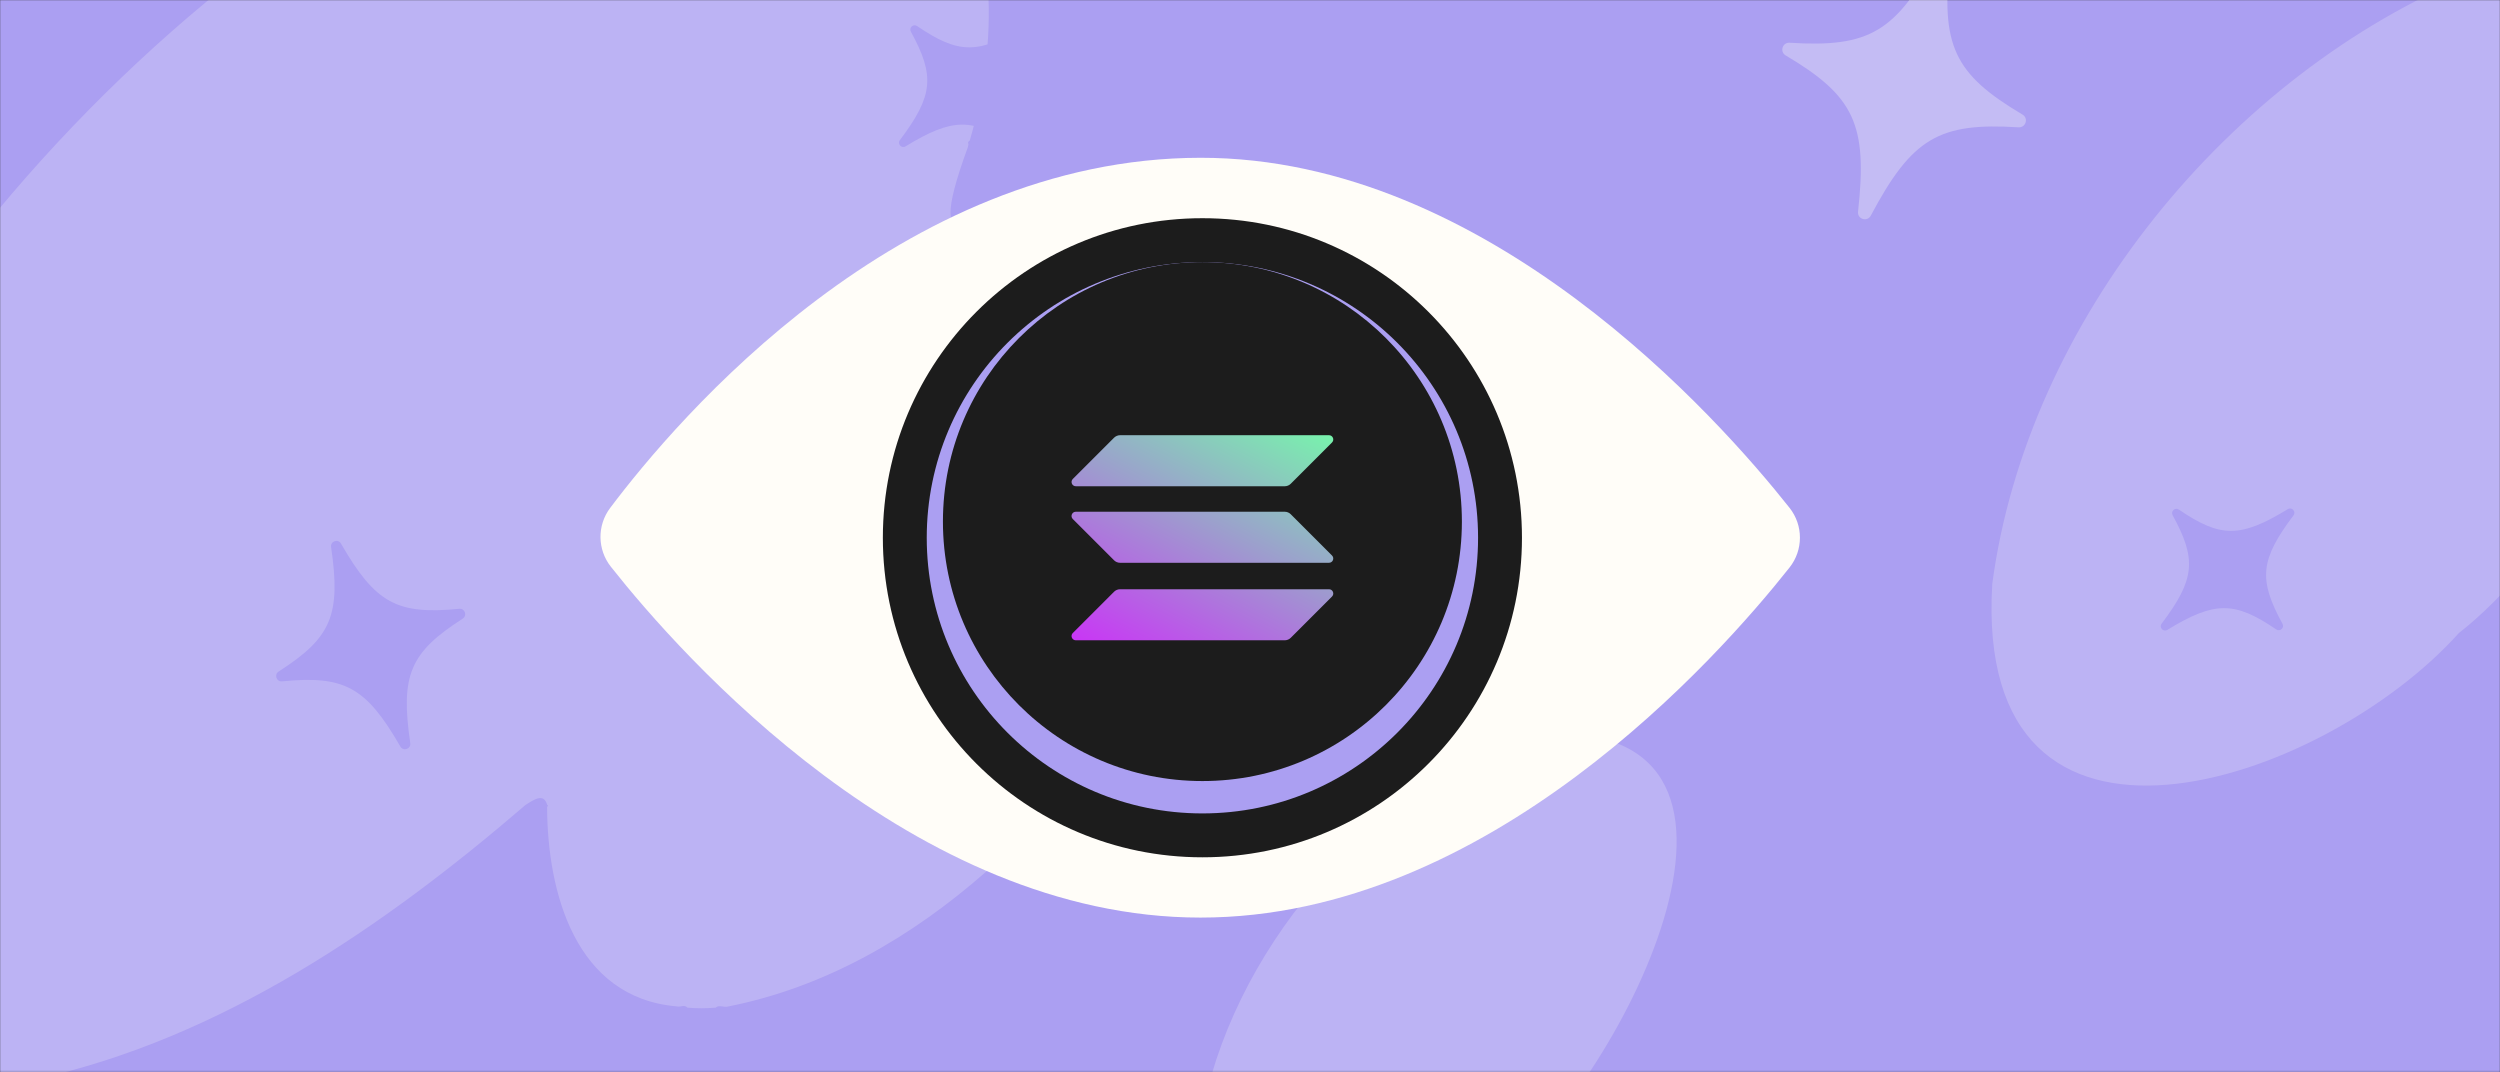
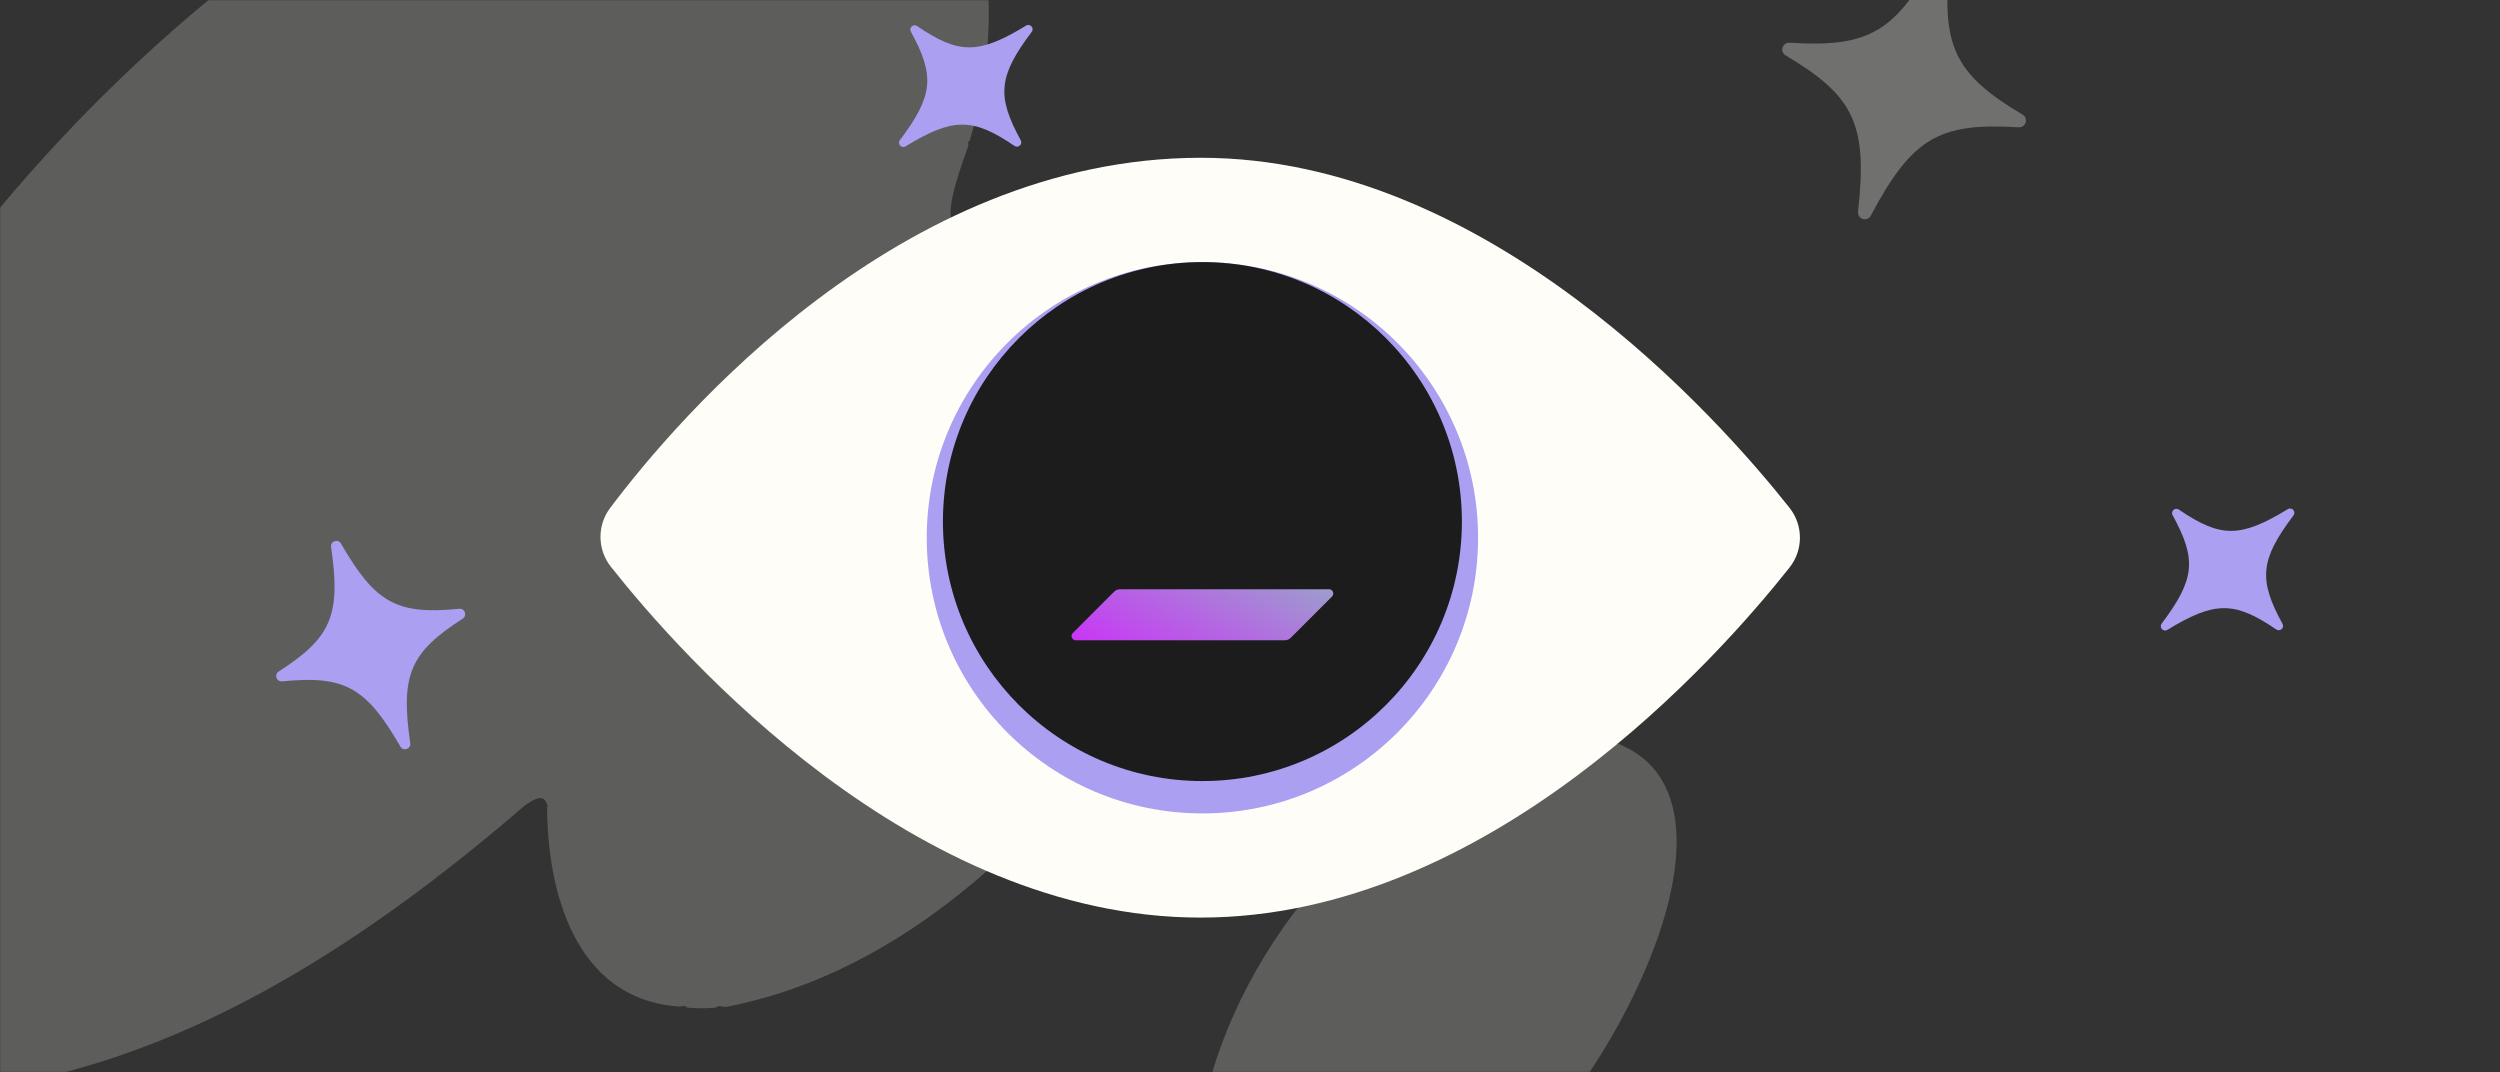
<svg xmlns="http://www.w3.org/2000/svg" width="1632" height="700" viewBox="0 0 1632 700" fill="none">
  <rect x="0" y="0" width="1632" height="700" fill="#333333" stroke="none" />
  <g clip-path="url(#clip0_703_38521)">
    <mask id="mask0_703_38521" style="mask-type:luminance" maskUnits="userSpaceOnUse" x="0" y="0" width="1632" height="700">
      <path d="M1632 0H0V699.82H1632V0Z" fill="white" />
    </mask>
    <g mask="url(#mask0_703_38521)">
-       <path d="M1632 0H0V699.82H1632V0Z" fill="#AB9FF2" />
      <g opacity="0.7">
        <path d="M781.89 743.83C796.88 631.52 883.17 526.14 987.05 483.57C991.16 482.04 995.5 481.78 999.25 479.51C1183 463.62 1057.74 705.32 981.33 764.89C922.84 830.01 773.6 879.67 781.89 743.83Z" fill="#FFFDF8" fill-opacity="0.3" />
-         <path d="M1300.57 381.07C1323.46 209.56 1455.25 48.62 1613.89 -16.4C1620.16 -18.73 1626.8 -19.13 1632.52 -22.59C1913.14 -46.86 1721.84 322.27 1605.15 413.24C1515.83 512.7 1287.9 588.54 1300.57 381.08V381.07Z" fill="#FFFDF8" fill-opacity="0.3" />
        <path d="M-179.99 471.21C-111.81 201.05 156.47 -86.31 427.59 -156.93C429.71 -157.47 432.11 -155.92 433.45 -158.33C434.02 -158.39 434.59 -158.45 435.16 -158.51C436.43 -157.66 437.25 -158.12 437.81 -159.4C606.1 -192.01 676.15 -55.74 633.07 91.71C632.18 92.3 631.6 93 632.21 94.13C632.08 94.76 631.96 95.4 631.83 96.03C599.65 184.25 641.17 135.04 691.37 122.26C891.55 75.94 841.01 320.48 767.1 420.58C699.92 526.47 602.51 631.8 475.34 657.03C472.58 657.89 469.4 655.68 467.2 657.79C461.06 658.3 454.92 658.33 448.78 657.79C446.71 655.5 444.18 657.68 441.71 656.95C375.65 651.3 357.34 582.66 357.15 526.68C357.62 526.28 358.12 525.88 357.2 525.43C355.02 517.61 348.87 521.72 342.98 525.53C250.2 605.34 144.4 677.67 23.99 704.41C-121.8 736.68 -213.34 634 -184.7 492.37C-182.74 491.01 -184.2 488.49 -183.56 486.48C-181.28 484.76 -182.56 482.37 -182.26 480C-180.38 478.65 -181.4 476.52 -181.04 474.58C-179.92 473.7 -179.69 472.55 -179.99 471.23V471.21Z" fill="#FFFDF8" fill-opacity="0.3" />
      </g>
      <path d="M783.702 103C586.869 103.148 442.15 273.272 398.291 331.626C389.722 343.03 389.931 358.761 398.771 369.956C444.602 427.943 595.727 599 783.702 599C971.678 599 1121.91 428.946 1168.22 370.47C1177.25 359.058 1177.26 342.934 1168.22 331.521C1121.92 273.019 971.128 102.852 783.694 103H783.702Z" fill="#FFFDF8" />
-       <path d="M784.93 559.649C900.138 559.649 993.533 466.255 993.533 351.046C993.533 235.838 900.138 142.443 784.93 142.443C669.722 142.443 576.327 235.838 576.327 351.046C576.327 466.255 669.722 559.649 784.93 559.649Z" fill="#1C1C1C" />
      <path d="M784.931 530.999C884.315 530.999 964.883 450.431 964.883 351.046C964.883 251.661 884.315 171.094 784.931 171.094C685.546 171.094 604.978 251.661 604.978 351.046C604.978 450.431 685.546 530.999 784.931 530.999Z" fill="#AB9FF2" />
      <path d="M784.93 509.873C878.481 509.873 954.32 434.035 954.32 340.484C954.32 246.932 878.481 171.094 784.93 171.094C691.379 171.094 615.541 246.932 615.541 340.484C615.541 434.035 691.379 509.873 784.93 509.873Z" fill="#1C1C1C" />
      <path d="M727.263 386.288C728.293 385.258 729.707 384.655 731.217 384.655H867.565C870.053 384.655 871.301 387.658 869.538 389.422L842.607 416.353C841.577 417.383 840.163 417.985 838.653 417.985H702.305C699.817 417.985 698.569 414.982 700.332 413.219L727.263 386.288Z" fill="url(#paint0_linear_703_38521)" />
-       <path d="M727.263 285.731C728.336 284.701 729.751 284.099 731.217 284.099H867.565C870.053 284.099 871.301 287.102 869.538 288.865L842.607 315.796C841.577 316.826 840.163 317.429 838.653 317.429H702.305C699.817 317.429 698.569 314.426 700.332 312.662L727.263 285.731Z" fill="url(#paint1_linear_703_38521)" />
-       <path d="M842.598 335.691C841.568 334.661 840.154 334.059 838.644 334.059H702.296C699.808 334.059 698.56 337.062 700.323 338.825L727.254 365.756C728.284 366.786 729.698 367.388 731.209 367.388H867.556C870.044 367.388 871.293 364.385 869.529 362.622L842.598 335.691Z" fill="url(#paint2_linear_703_38521)" />
    </g>
    <path opacity="0.3" d="M1317.78 83.118C1265.81 79.844 1248.16 90.11 1221.25 140.768C1218.95 145.101 1212.37 143.064 1212.93 138.189C1219.24 81.174 1210.47 62.76 1165.68 36.181C1161.64 33.788 1163.56 27.603 1168.25 27.903C1220.2 31.173 1237.83 20.899 1264.74 -29.768C1267.05 -34.101 1273.63 -32.063 1273.07 -27.189C1266.76 29.826 1275.54 48.227 1320.32 74.819C1324.36 77.212 1322.44 83.397 1317.75 83.097L1317.77 83.131L1317.78 83.118Z" fill="#FFFDF8" />
    <path d="M302.079 403.848C267.702 425.907 261.309 440.592 267.821 485.11C268.373 488.922 263.271 490.685 261.362 487.343C238.878 448.368 224.782 440.798 184.125 444.788C180.459 445.152 178.799 440.351 181.905 438.363C216.272 416.307 222.644 401.629 216.139 357.097C215.587 353.286 220.689 351.523 222.598 354.865C245.082 393.84 259.174 401.399 299.835 397.42C303.501 397.056 305.161 401.857 302.055 403.845L302.083 403.858L302.079 403.848Z" fill="#AB9FF2" />
    <path d="M662.287 95.269C635.052 76.734 622.134 76.633 591.159 95.538C588.505 97.152 585.584 93.924 587.461 91.451C609.273 62.447 610.434 49.595 594.621 20.688C593.192 18.082 596.23 15.333 598.686 17.009C625.916 35.538 638.822 35.626 669.809 16.722C672.463 15.107 675.384 18.335 673.507 20.809C651.695 49.813 650.541 62.659 666.347 91.572C667.776 94.177 664.739 96.926 662.282 95.251L662.281 95.275L662.287 95.269Z" fill="#AB9FF2" />
    <path d="M1485.96 410.917C1458.72 392.382 1445.81 392.281 1414.83 411.186C1412.18 412.8 1409.26 409.572 1411.13 407.099C1432.95 378.095 1434.11 365.243 1418.29 336.336C1416.86 333.73 1419.9 330.981 1422.36 332.657C1449.59 351.186 1462.49 351.274 1493.48 332.37C1496.14 330.755 1499.06 333.983 1497.18 336.457C1475.37 365.461 1474.21 378.307 1490.02 407.22C1491.45 409.825 1488.41 412.574 1485.95 410.899L1485.95 410.923L1485.96 410.917Z" fill="#AB9FF2" />
  </g>
  <defs>
    <linearGradient id="paint0_linear_703_38521" x1="854.532" y1="268.01" x2="760.173" y2="448.748" gradientUnits="userSpaceOnUse">
      <stop stop-color="#75FAAA" />
      <stop offset="1" stop-color="#C936F5" />
    </linearGradient>
    <linearGradient id="paint1_linear_703_38521" x1="813.276" y1="246.474" x2="718.917" y2="427.212" gradientUnits="userSpaceOnUse">
      <stop stop-color="#75FAAA" />
      <stop offset="1" stop-color="#C936F5" />
    </linearGradient>
    <linearGradient id="paint2_linear_703_38521" x1="833.773" y1="257.168" x2="739.414" y2="437.915" gradientUnits="userSpaceOnUse">
      <stop stop-color="#75FAAA" />
      <stop offset="1" stop-color="#C936F5" />
    </linearGradient>
    <clipPath id="clip0_703_38521">
      <rect width="1632" height="699.82" fill="white" />
    </clipPath>
  </defs>
</svg>